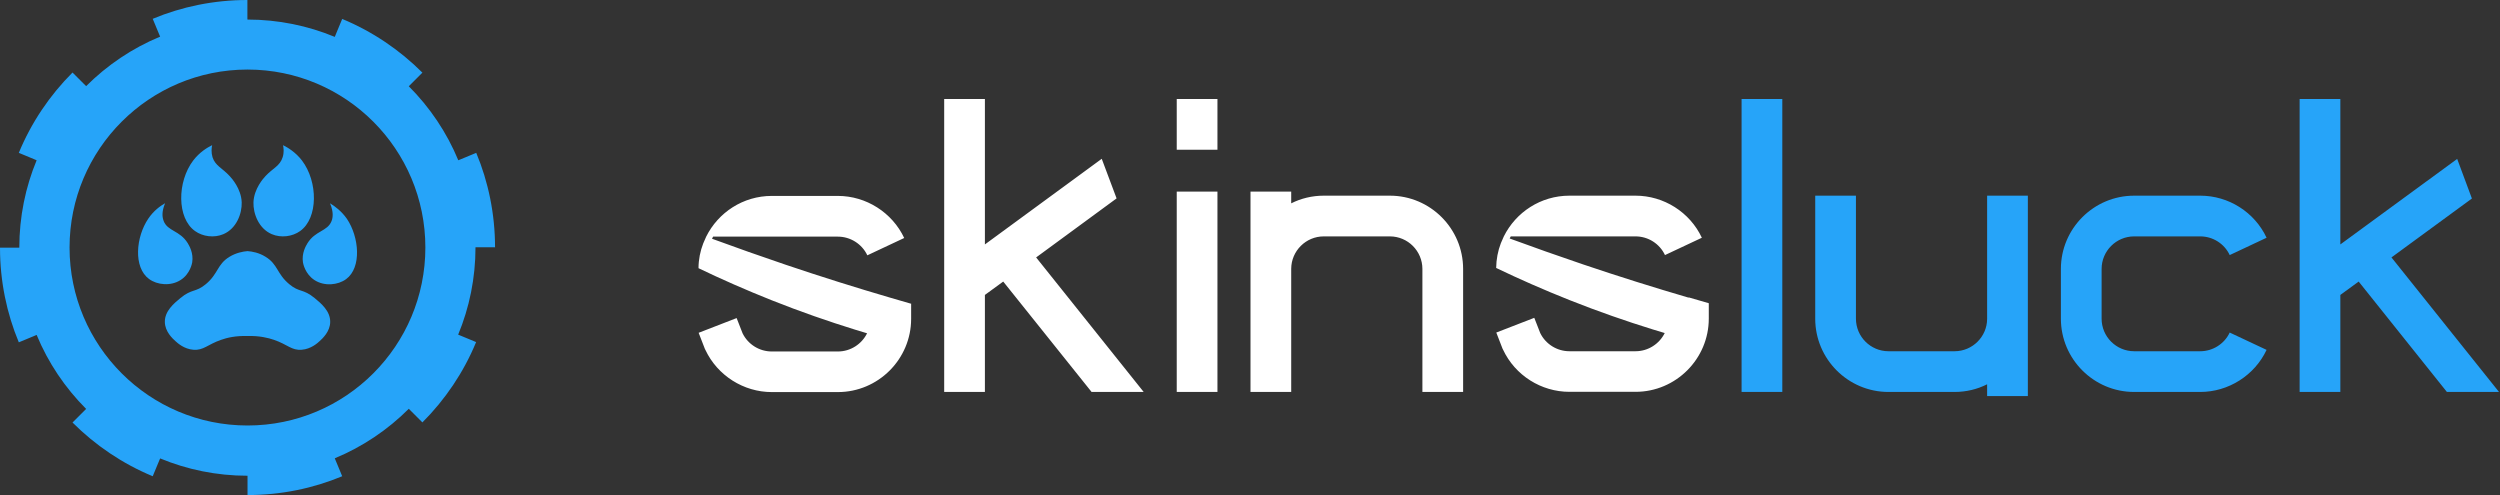
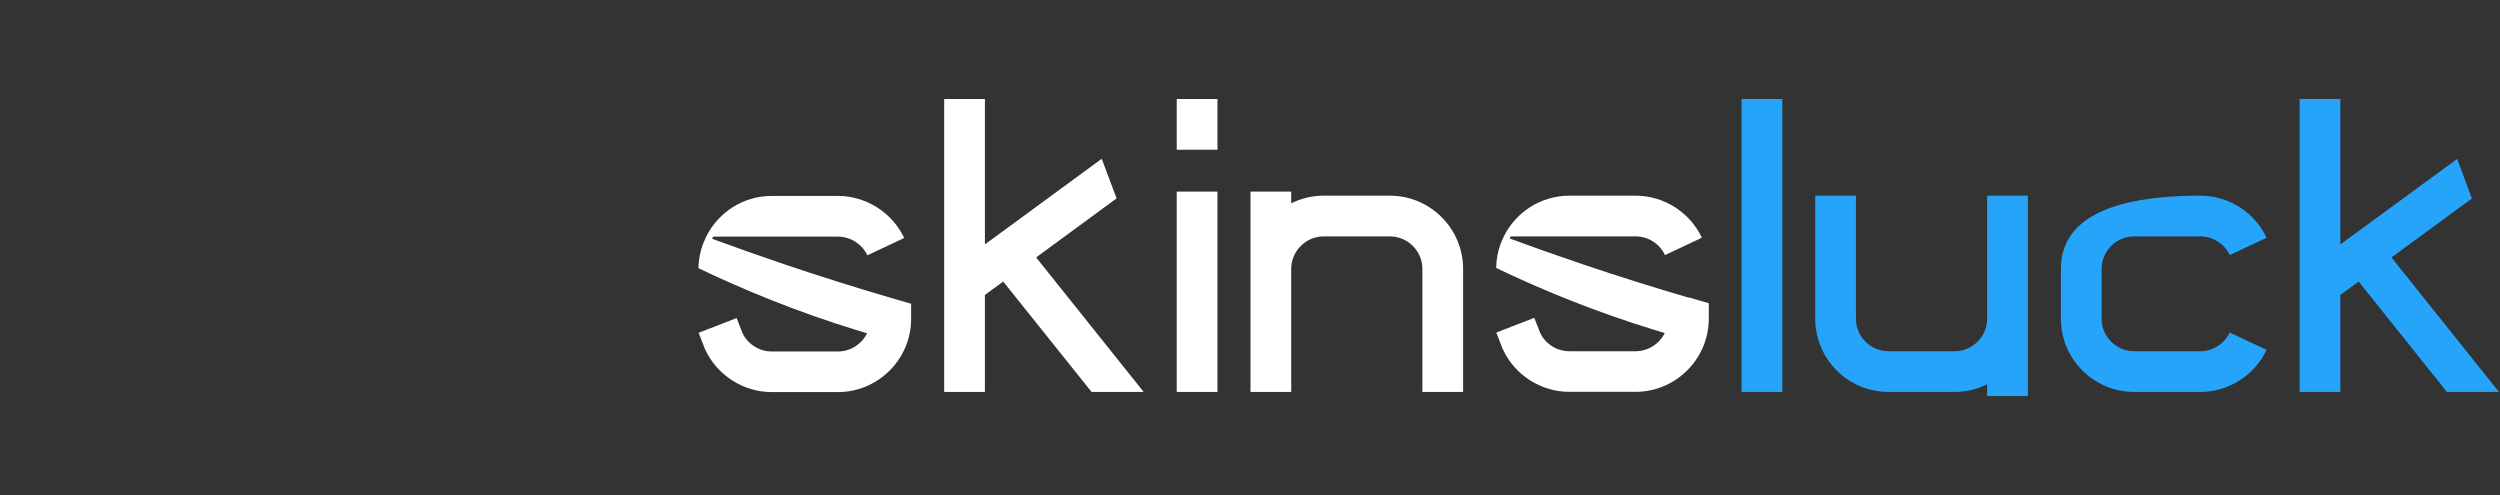
<svg xmlns="http://www.w3.org/2000/svg" width="202" height="40" viewBox="0 0 202 40" fill="none">
  <rect x="0" y="0" width="202" height="40" fill="#333333" stroke="none" />
  <g clip-path="url(#clip0_229_725)">
-     <path d="M40 20C40 17.29 39.46 14.7 38.48 12.35L37.25 12.86L37.03 12.95C36.1 10.7 34.73 8.67 33.03 6.97L34.13 5.87C32.29 4.03 30.09 2.54 27.65 1.53L27.14 2.76L27.05 2.98C24.88 2.08 22.49 1.58 19.99 1.58V0C17.28 0 14.69 0.54 12.34 1.52L12.85 2.75L12.94 2.96C10.69 3.89 8.66 5.26 6.96 6.96L6.8 6.8L5.86 5.86C4.02 7.7 2.53 9.9 1.52 12.35L2.75 12.86L2.96 12.95C2.06 15.12 1.56 17.51 1.56 20.01H0C0 22.72 0.54 25.31 1.52 27.66L2.75 27.15L2.96 27.06C3.89 29.31 5.26 31.34 6.96 33.04L6.8 33.2L5.86 34.14C7.7 35.98 9.9 37.47 12.34 38.48L12.85 37.25L12.94 37.04C15.11 37.94 17.5 38.44 20 38.44V40C22.71 40 25.3 39.46 27.65 38.48L27.14 37.25L27.05 37.03C29.3 36.1 31.33 34.73 33.03 33.03L33.19 33.19L34.13 34.13C35.97 32.29 37.46 30.09 38.47 27.64L37.24 27.13L37.02 27.04C37.92 24.87 38.42 22.48 38.42 19.98H39.98L40 20ZM20 34.38C12.06 34.38 5.62 27.94 5.62 20C5.62 12.06 12.06 5.62 20 5.62C27.94 5.62 34.37 12.06 34.37 20C34.37 27.94 27.94 34.38 20 34.38ZM17.17 12.7C17.4 13.41 17.97 13.58 18.56 14.23C18.72 14.4 19.49 15.25 19.53 16.35C19.56 17.25 19.11 18.47 18.05 18.92C17.3 19.24 16.39 19.12 15.76 18.67C14.28 17.62 14.31 14.68 15.61 12.97C16.13 12.29 16.75 11.92 17.14 11.73C17.09 11.97 17.06 12.32 17.17 12.7ZM13.22 17.85C13.55 18.7 14.53 18.61 15.17 19.65C15.29 19.85 15.65 20.45 15.53 21.2C15.52 21.26 15.37 22.13 14.6 22.62C13.8 23.14 12.7 23.03 12.04 22.54C10.76 21.6 10.98 19.14 11.98 17.67C12.41 17.03 12.95 16.64 13.34 16.42C13.05 17.11 13.11 17.56 13.22 17.84V17.85ZM26.68 26.02C26.67 26.79 26.06 27.35 25.83 27.56C25.66 27.72 25.13 28.2 24.38 28.26C23.56 28.33 23.23 27.83 22.14 27.46C21.67 27.3 20.96 27.12 20 27.15C19.04 27.12 18.33 27.29 17.86 27.46C16.78 27.83 16.44 28.33 15.62 28.26C14.87 28.2 14.35 27.72 14.17 27.56C13.94 27.35 13.33 26.79 13.32 26.02C13.3 25.14 14.06 24.51 14.57 24.09C15.51 23.31 15.8 23.65 16.63 22.96C17.64 22.12 17.54 21.36 18.54 20.75C19.08 20.42 19.64 20.32 20 20.29C20.37 20.32 20.92 20.41 21.46 20.75C22.46 21.36 22.36 22.12 23.37 22.96C24.19 23.65 24.49 23.31 25.43 24.09C25.94 24.51 26.7 25.14 26.68 26.02ZM22.87 11.73C23.25 11.92 23.88 12.29 24.4 12.97C25.7 14.68 25.72 17.62 24.25 18.67C23.62 19.12 22.71 19.24 21.96 18.92C20.9 18.47 20.45 17.25 20.48 16.35C20.52 15.25 21.29 14.4 21.45 14.23C22.04 13.59 22.62 13.42 22.84 12.7C22.96 12.32 22.92 11.97 22.87 11.73ZM26.67 16.43C27.05 16.66 27.59 17.05 28.03 17.68C29.02 19.15 29.24 21.61 27.97 22.55C27.31 23.04 26.21 23.15 25.41 22.63C24.64 22.13 24.49 21.27 24.48 21.21C24.36 20.46 24.72 19.86 24.84 19.66C25.48 18.62 26.46 18.71 26.79 17.86C26.9 17.58 26.96 17.13 26.67 16.44V16.43Z" fill="#26A4F9" />
    <path d="M73.62 24.52V25.76C73.62 29.02 70.96 31.68 67.7 31.68H62.36C60.08 31.68 57.97 30.34 57 28.28L56.95 28.18L56.45 26.89L59.52 25.7L60 26.93C60.44 27.83 61.36 28.4 62.36 28.4H67.7C68.73 28.4 69.63 27.8 70.06 26.93C69.73 26.83 69.4 26.73 69.07 26.63C66.94 25.97 64.69 25.19 62.35 24.26C60.24 23.42 58.27 22.55 56.44 21.67C56.44 20.97 56.58 20.29 56.82 19.67L57.06 19.12C58.03 17.17 60.04 15.83 62.36 15.83H67.7C69.98 15.83 72.09 17.17 73.06 19.23L70.08 20.63C69.65 19.71 68.71 19.12 67.7 19.12H57.62C57.59 19.17 57.56 19.23 57.53 19.29C59.46 20 61.45 20.7 63.48 21.39C66.38 22.37 69.22 23.26 71.99 24.07L73.61 24.54L73.62 24.52ZM136.44 24.05C133.67 23.24 130.83 22.35 127.93 21.37C125.9 20.68 123.91 19.98 121.98 19.27C122.01 19.21 122.04 19.15 122.07 19.1H132.15C133.17 19.1 134.1 19.69 134.53 20.61L137.51 19.21C136.54 17.14 134.43 15.81 132.15 15.81H126.81C124.49 15.81 122.48 17.15 121.51 19.1L121.27 19.65C121.03 20.27 120.9 20.95 120.89 21.65C122.72 22.53 124.69 23.4 126.8 24.24C129.14 25.17 131.39 25.95 133.52 26.61C133.85 26.71 134.18 26.81 134.51 26.91C134.08 27.78 133.18 28.38 132.15 28.38H126.81C125.81 28.38 124.89 27.81 124.45 26.91L123.97 25.68L120.9 26.87L121.4 28.16L121.45 28.26C122.42 30.33 124.53 31.66 126.81 31.66H132.15C135.41 31.66 138.07 29 138.07 25.74V24.5L136.45 24.03L136.44 24.05ZM98.37 15.48H95.08V31.67H98.37V15.48ZM98.37 8H95.08V12.1H98.37V8ZM83.72 20.8L90.22 16.03L89.02 12.83L79.58 19.75V8H76.29V31.67H79.58V23.83L81.06 22.75L88.2 31.67H92.41L83.72 20.8ZM112.3 15.81H106.96C106.02 15.81 105.12 16.03 104.33 16.43V15.48H101.04V31.67H104.33V21.71C104.34 20.27 105.52 19.1 106.96 19.1H112.3C113.75 19.1 114.93 20.28 114.93 21.73V31.67H118.22V21.73C118.22 18.47 115.57 15.81 112.3 15.81Z" fill="white" />
-     <path d="M144.01 31.67H140.72V8H144.01V31.67ZM193.23 20.8L199.73 16.04L198.54 12.84L189.1 19.75V8H185.81V31.67H189.1V23.83L190.58 22.75L197.71 31.67H201.92L193.23 20.8ZM177.78 28.38H172.44C170.99 28.38 169.81 27.2 169.81 25.75V21.73C169.81 20.28 170.99 19.1 172.44 19.1H177.78C178.8 19.1 179.73 19.69 180.16 20.61L183.14 19.21C182.17 17.14 180.07 15.81 177.78 15.81H172.44C169.18 15.81 166.52 18.46 166.52 21.73V25.75C166.52 29.01 169.17 31.67 172.44 31.67H177.78C180.06 31.67 182.17 30.33 183.14 28.27L180.16 26.87C179.73 27.79 178.79 28.38 177.78 28.38ZM152.59 31.67H157.93C158.87 31.67 159.77 31.45 160.56 31.05V32H163.85V15.81H160.56V25.77C160.55 27.21 159.37 28.38 157.93 28.38H152.59C151.14 28.38 149.96 27.2 149.96 25.75V15.81H146.67V25.75C146.67 29.01 149.32 31.67 152.59 31.67Z" fill="#26A4F9" />
+     <path d="M144.01 31.67H140.72V8H144.01V31.67ZM193.23 20.8L199.73 16.04L198.54 12.84L189.1 19.75V8H185.81V31.67H189.1V23.83L190.58 22.75L197.71 31.67H201.92L193.23 20.8ZM177.78 28.38H172.44C170.99 28.38 169.81 27.2 169.81 25.75V21.73C169.81 20.28 170.99 19.1 172.44 19.1H177.78C178.8 19.1 179.73 19.69 180.16 20.61L183.14 19.21C182.17 17.14 180.07 15.81 177.78 15.81C169.18 15.81 166.52 18.46 166.52 21.73V25.75C166.52 29.01 169.17 31.67 172.44 31.67H177.78C180.06 31.67 182.17 30.33 183.14 28.27L180.16 26.87C179.73 27.79 178.79 28.38 177.78 28.38ZM152.59 31.67H157.93C158.87 31.67 159.77 31.45 160.56 31.05V32H163.85V15.81H160.56V25.77C160.55 27.21 159.37 28.38 157.93 28.38H152.59C151.14 28.38 149.96 27.2 149.96 25.75V15.81H146.67V25.75C146.67 29.01 149.32 31.67 152.59 31.67Z" fill="#26A4F9" />
  </g>
  <defs>
    <clipPath id="clip0_229_725">
      <rect width="202" height="40" fill="white" />
    </clipPath>
  </defs>
</svg>